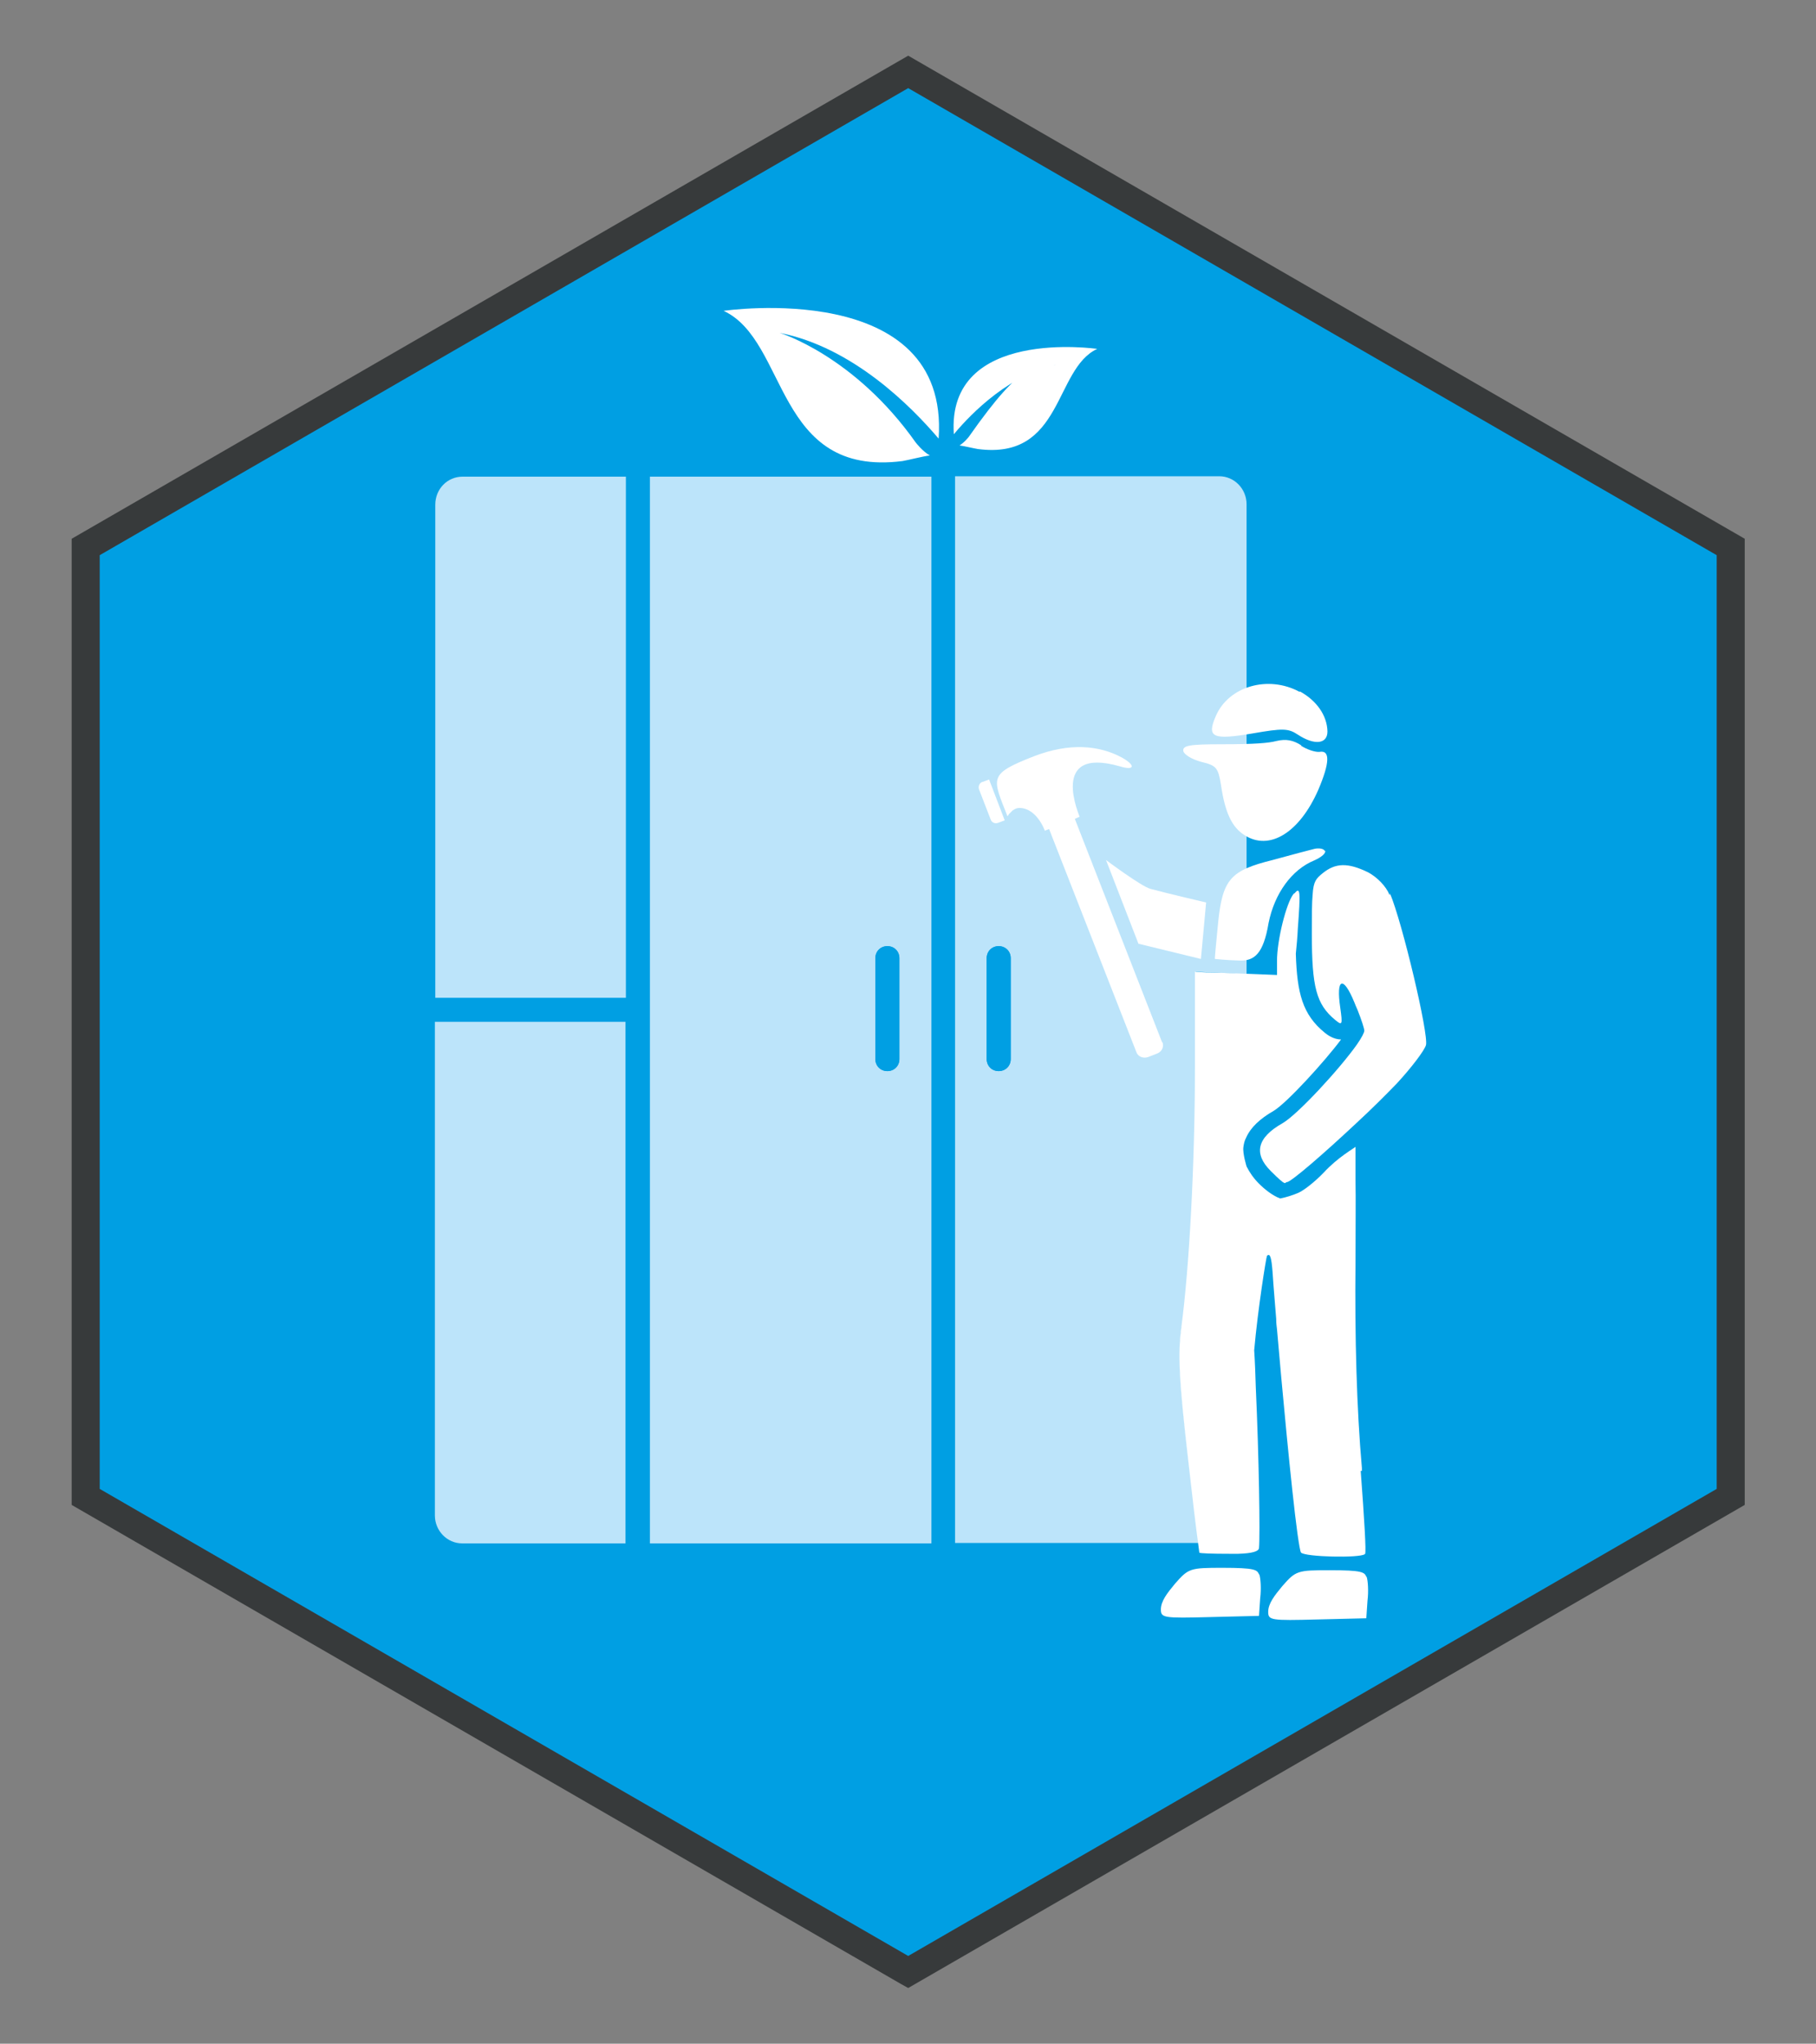
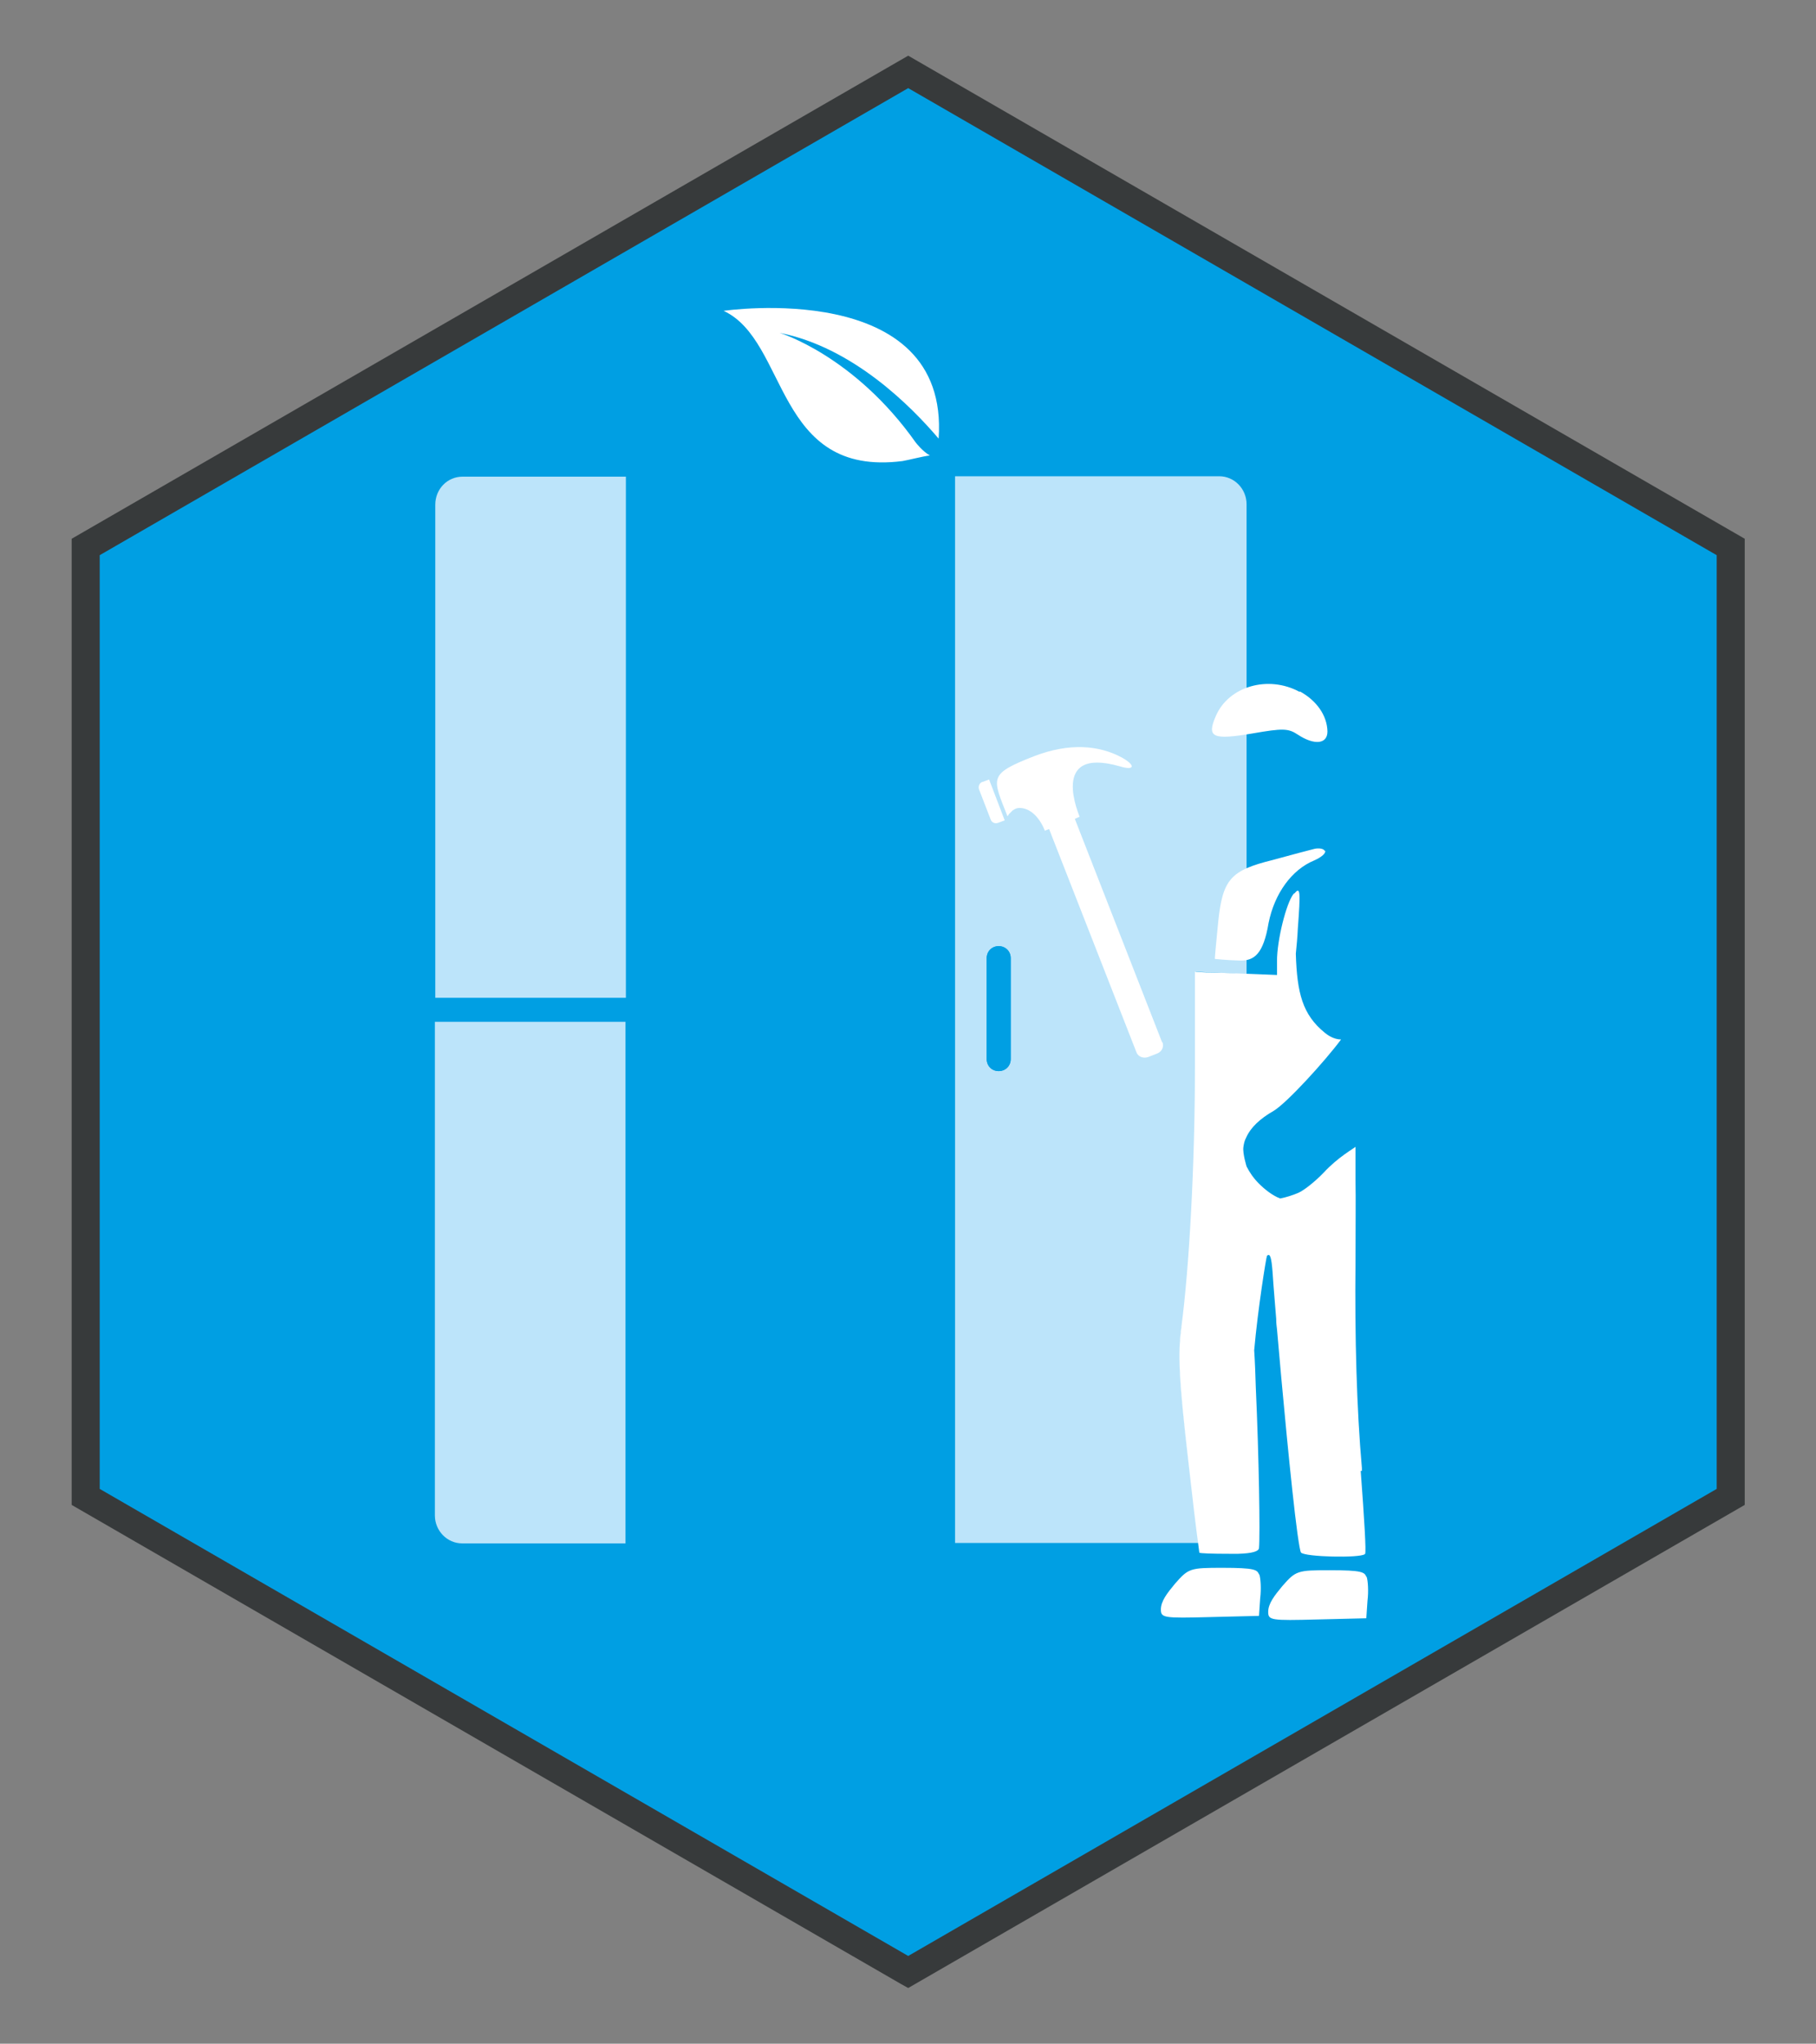
<svg xmlns="http://www.w3.org/2000/svg" viewBox="0 0 453.5 510.2">
  <rect x="0" y="0" width="453.5" height="510.2" fill="#808080" stroke="none" />
  <defs>
    <style>      .cls-1 {        fill: none;      }      .cls-2 {        fill-rule: evenodd;      }      .cls-2, .cls-3 {        fill: #fff;      }      .cls-4 {        fill: #bce4fa;      }      .cls-5 {        fill: #373a3b;      }      .cls-6 {        fill: #009fe3;      }    </style>
  </defs>
  <g>
    <g id="Laag_1">
      <g>
        <g id="Laag_1-2" data-name="Laag_1">
          <g>
            <polygon class="cls-6" points="432.2 373.7 432.2 136.6 226.8 18 21.4 136.6 21.4 373.7 226.8 492.3 432.2 373.7" />
            <path class="cls-5" d="M226.8,496.3l-1.8-1L17.9,375.7v-241.2L226.8,13.9l208.9,120.6v241.2l-208.9,120.6h0ZM24.9,371.7l201.9,116.6,201.9-116.6v-233.1L226.8,22,24.9,138.6v233.1h0Z" />
          </g>
          <path class="cls-4" d="M295.2,331.4c2-15,3.4-40.9,3.4-64.9v-23.9l12.7.6c0,.1,0-117.3,0-117.3,0-3.9-3.1-7-6.8-7h-66v266.3h60.8c-.4-3.5-1.3-11.1-2.5-20.9-2.3-20-2.6-26.4-1.7-33h.1ZM252.4,264.4c0,1.7-1.3,3-3,3s-3-1.3-3-3v-25.2c0-1.7,1.3-3,3-3s3,1.3,3,3v25.2Z" />
          <g>
            <path class="cls-3" d="M194.7,83.1s18.6,5.6,34,27.4h0s1.7,2.2,3.5,3.2c-2.1.3-5.1,1.1-6.8,1.4-32,4.1-28.5-30-44.7-37.5,0,0,56.5-8.3,53.7,31.9-6.8-8-21.4-22.8-39.7-26.4Z" />
-             <path class="cls-3" d="M264.5,90.8c-6.8,2.1-8.2-2.2-22.6,18.3h0s-1.2,1.5-2.3,2.1c1.4.2,3.4.7,4.6.9,21.3,2.8,19-20,29.8-25,0,0-37.7-5.5-35.8,21.3,4.5-5.4,14.2-15.2,26.5-17.6h-.2Z" />
          </g>
          <g>
            <path class="cls-4" d="M108.6,255.1v123.2c0,3.9,3.1,7,6.8,7h40.8v-130.2h-47.6Z" />
-             <path class="cls-4" d="M162.3,119v266.3h70.3V119h-70.3ZM221.6,267.4c-1.7,0-3-1.3-3-3v-25.2c0-1.7,1.3-3,3-3s3,1.3,3,3v25.2c0,1.7-1.3,3-3,3Z" />
            <path class="cls-4" d="M156.3,119h-40.8c-3.8,0-6.8,3.1-6.8,7v123.1h47.6V119h0Z" />
            <path class="cls-6" d="M249.4,236.2c-1.7,0-3,1.3-3,3v25.2c0,1.7,1.3,3,3,3s3-1.3,3-3v-25.2c0-1.7-1.3-3-3-3h0Z" />
            <path class="cls-6" d="M221.6,236.2c-1.7,0-3,1.3-3,3v25.2c0,1.7,1.3,3,3,3s3-1.3,3-3v-25.2c0-1.7-1.3-3-3-3h0Z" />
          </g>
          <g>
            <path class="cls-2" d="M324.6,172.6c4.2,2.3,6.8,6,6.9,10,0,3.2-3.3,3.5-7.4.8-2.4-1.6-3.8-1.6-11.3-.3-10,1.7-11.5,1-9.2-4.3,3.2-7.5,13.1-10.3,20.9-6.1h.1Z" />
-             <path class="cls-2" d="M324.8,186.1c1.5,1,3.6,1.7,4.7,1.6,2.7-.5,2.6,2.7-.3,9.5-4.7,10.7-12.2,15.3-18.4,11.3-3.2-2-4.9-5.7-5.9-12.6-.7-4.2-1.1-4.8-4.9-5.7-2.3-.6-4.3-1.8-4.5-2.7-.2-1.4,1.5-1.7,9.7-1.7s11.6-.3,13.5-.8c2.5-.6,4.3-.2,6.3,1.1h-.2Z" />
-             <path class="cls-2" d="M301.2,225.3l-1.3,14.1-15.6-3.8-8.1-20.9s8.8,6.6,11.1,7.2c4.4,1.2,13.9,3.4,13.9,3.4Z" />
            <path class="cls-2" d="M341.3,393.7c.3.9.5,3.5.2,5.9l-.3,4.4-12.3.3c-11.5.3-12.2.2-12.2-1.9s1.6-4.1,3.5-6.4c3.4-3.9,3.8-4,11.9-4s8.6.5,9.1,1.6h0Z" />
            <path class="cls-2" d="M314.5,393.1c.3.9.5,3.5.2,5.9l-.3,4.4-12.3.3c-11.5.3-12.2.2-12.2-1.9s1.6-4.1,3.5-6.4c3.4-3.9,3.8-4,11.9-4s8.6.5,9.1,1.6h0Z" />
            <g>
              <path class="cls-3" d="M245.3,195.2c-.7.3-1.1,1.1-.8,1.9l2.9,7.5c.3.8,1.1,1.1,1.9.8l1.6-.6-3.9-10.2-1.6.6h0Z" />
              <path class="cls-3" d="M290.2,260.2l-21.8-55.8h.1c.6-.3,1.1-.5,1.1-.5.1,0-7.9-17.7,10-12.6,3.9,1.2,3.9-.3.7-2.1-5.8-3.2-13.3-3.8-22.1-.4-11.5,4.5-10.4,5.3-6.6,15,.1-.2.3-.4.4-.6l.3-.3.4-.4.2-.2c.2-.1.4-.2.5-.3.4-.2.8-.3,1.3-.3,3,.1,4.9,2.9,5.7,4.5.2.4.7,1.5.5,1.2,0,0,.4-.2,1-.4h.1l21.8,55.7c.4,1.1,1.7,1.6,2.9,1.2l2.3-.9c1.2-.5,1.7-1.7,1.3-2.8h0Z" />
            </g>
            <g>
              <path class="cls-1" d="M249.4,236.2c-1.7,0-3,1.3-3,3v25.2c0,1.7,1.3,3,3,3s3-1.3,3-3v-25.2c0-1.7-1.3-3-3-3h0Z" />
-               <path class="cls-3" d="M347,223.4c-.9-2.2-3.1-4.4-5.3-5.6-5.1-2.5-8.2-2.4-11.4.2-1.6,1.3-2.3,2-2.5,5.3-.2,2.1-.2,5.1-.2,9.8,0,13.3,1.1,17.6,5.8,21.5,1.8,1.5,1.9,1.3,1.3-3-1.1-7.4.7-8.2,3.5-1.4.3.7.5,1.3.8,1.9,1,2.5,1.7,4.7,1.7,5.2s-.7,1.8-1.8,3.4c-4.3,6.1-14.8,17.5-18.6,19.7-6.4,3.6-7.3,7.6-3,11.9s3.4,2.8,4.1,2.8c1,0,9.3-7.2,17.3-14.7,3.8-3.5,7.4-7.1,10.2-10,3.5-3.8,6.8-8.1,7.2-9.5.7-2.7-5.9-30.6-9-37.9v.4Z" />
            </g>
          </g>
        </g>
        <path class="cls-2" d="M330.9,212.3c.3.7-.9,1.7-2.7,2.5-5.6,2.3-9.9,8.2-11.4,15.6-1.3,7.8-3.6,9.5-7.2,9.4s-6.1-.4-6.2-.4c-.1-.1.4-4.8.8-9.1,1.1-10.8,3.1-13,13.6-15.6,4.7-1.3,9.3-2.5,10.5-2.8,1-.2,2.2-.1,2.5.5h.1Z" />
        <path class="cls-2" d="M340.1,367.2c0-.2,0-.5,0-.7h0s0,0,0,0c-1.3-14.6-1.8-32.9-1.6-51.4,0-9.3.1-15.9,0-20.3,0-2.8,0-5.7,0-8.5-.4.4-4.4,2.6-7.9,6.4-2.2,2.3-5,4.5-6.4,5.1-1.4.6-3,1.1-4.5,1.4-1.9-.7-3.9-2.3-5.3-3.7-1.4-1.4-2.4-2.9-3.1-4.3,0,0-1-3.2-.8-4.8.1-.8.3-1.7.7-2.4,1.1-2.5,3.4-4.7,6.9-6.7h0c3.3-2,12.7-12.3,16.8-17.8-1.8,0-3.4-1.1-4.1-1.7-5.5-4.5-6.9-9.8-7.2-19.7.2-2,.4-4.1.5-6.3.7-9.3.6-10.5-.8-8.8-.1,0-.2.1-.3.2-1.8,2.3-4.1,11.5-4.1,16.7v3.5l-4.9-.2-5.2-.2-6-.2c-2.3,0-4.4-.2-4.4-.2v23.9c0,24-1.4,49.9-3.4,64.9-.9,6.6-.6,13,1.7,33,1.1,9.8,2,17.3,2.5,20.9h0s0,0,0,0c.2,1.4.3,2.2.3,2.3,0,.2,3.3.3,7.4.3s1.6,0,2.3,0c3.5-.1,5.1-.6,5.2-1.4.3-3.2,0-22.7-.8-40.2-.1-3.2-.2-6.3-.4-9.2.9-10.2,3-23.3,3.2-23.6.2-.2.3-.2.5-.2.6.3.8,2.6,1.1,7.3.2,2.3.4,5.2.7,8.7,0,0,0,0,0,0,0,0,0,.1,0,.2,0,.8.1,1.5.2,2.4,1.1,12.9,3.6,40,5.1,50.9.4,2.8.7,4.6.9,4.8,1.1,1.1,14.6,1.4,15.9.4,0,0,.1,0,.1-.1.3-.4-.2-8.7-1.1-20.7Z" />
      </g>
    </g>
  </g>
</svg>